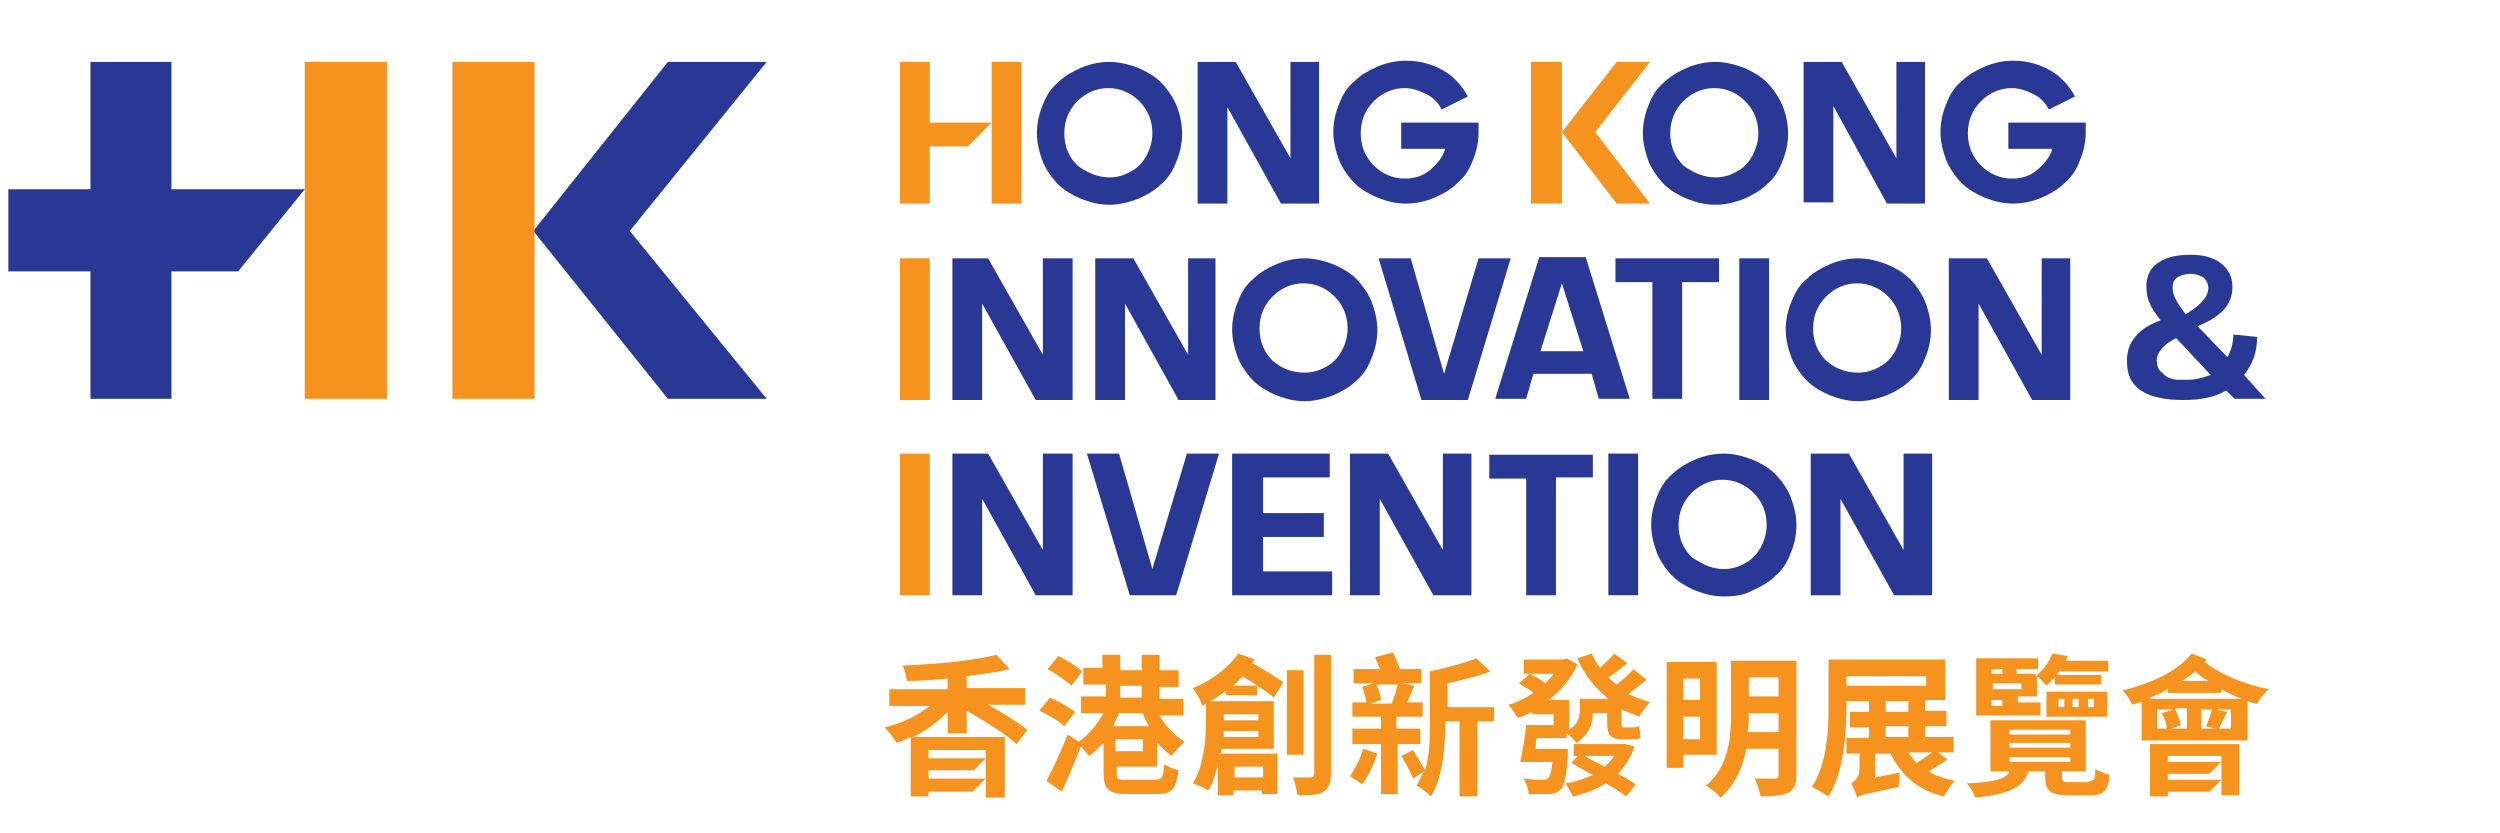
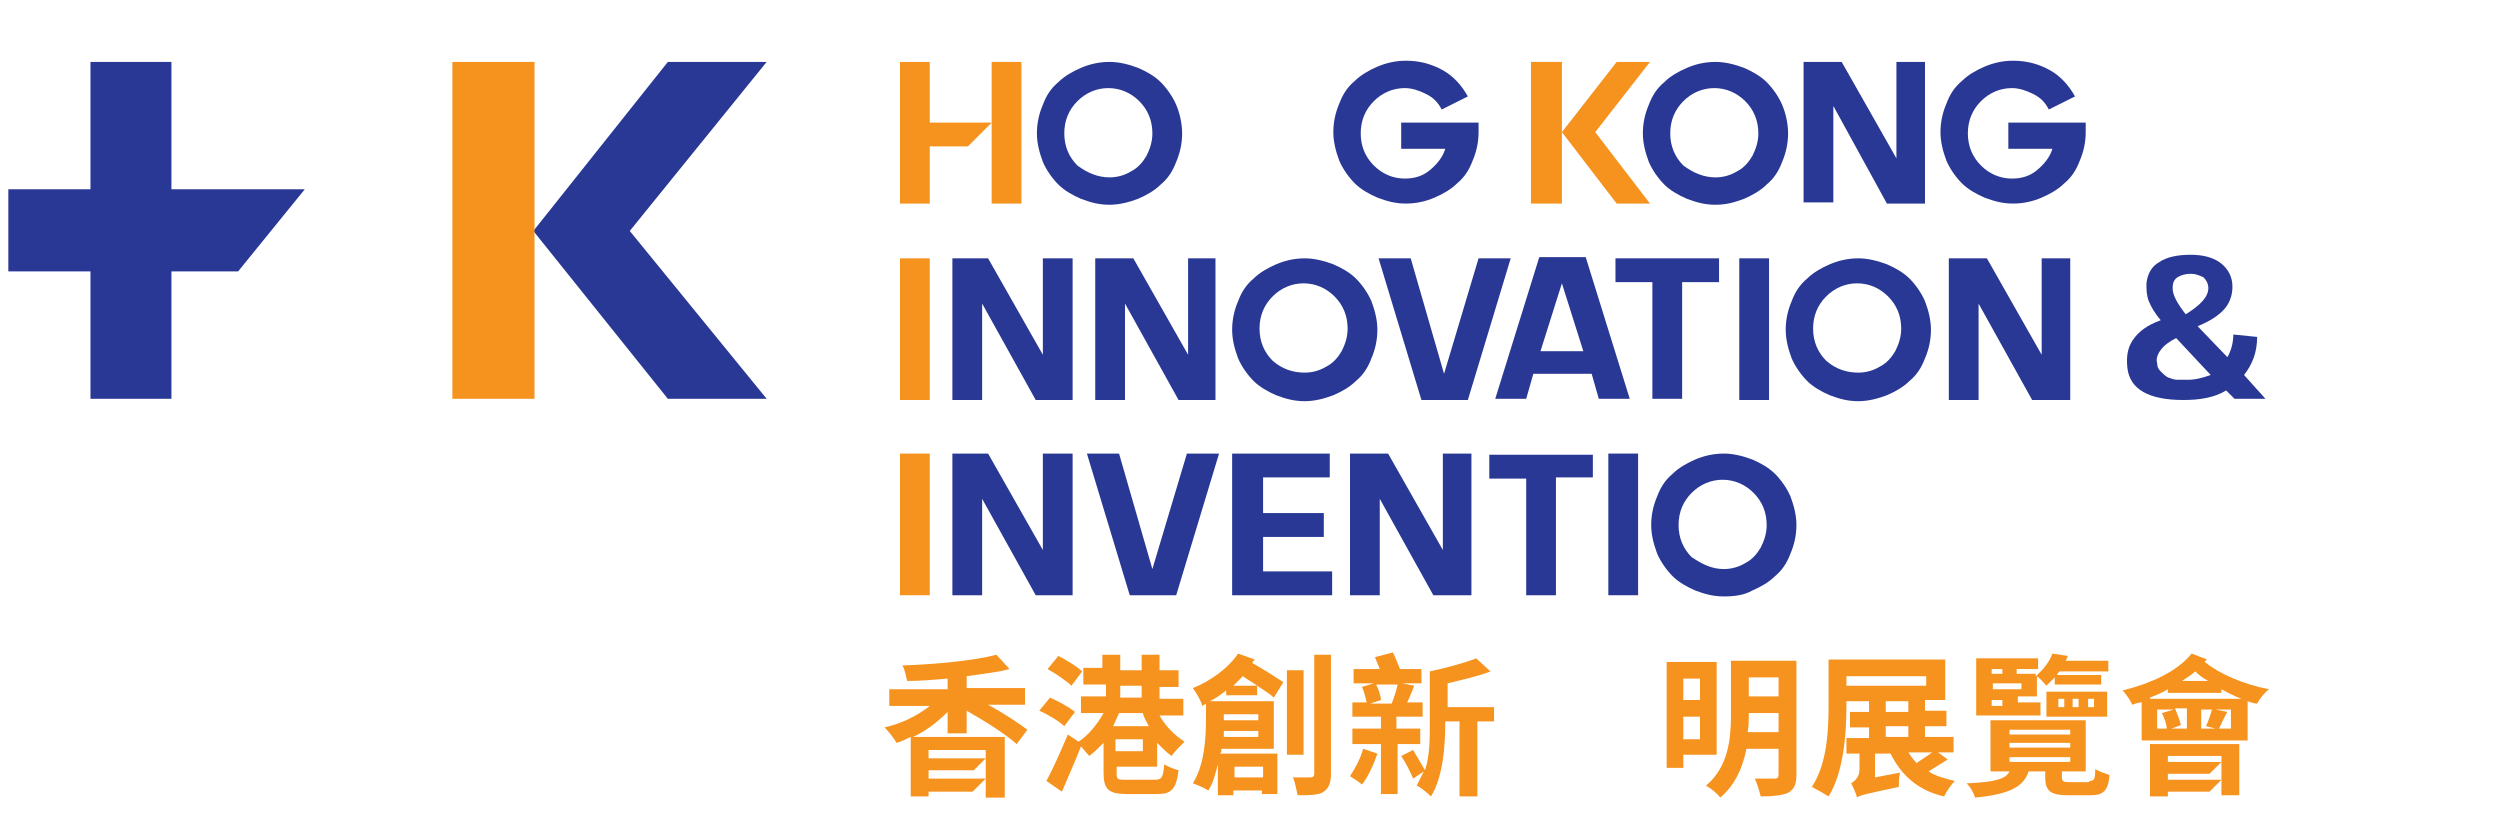
<svg xmlns="http://www.w3.org/2000/svg" version="1.1" id="Layer_1" x="0px" y="0px" viewBox="0 0 210 70" style="enable-background:new 0 0 210 70;" xml:space="preserve">
  <style type="text/css">
	.st0{fill:#F6921E;}
	.st1{fill:#293895;}
</style>
  <g>
    <g>
      <g>
        <g>
          <g>
            <path class="st0" d="M185.2,55.6c0.1-0.1,0.1-0.2,0.2-0.2l-1.3-0.5c-1.2,1.5-3.4,2.5-5.8,3.1c0.3,0.3,0.7,0.9,0.8,1.2       c0.3-0.1,0.5-0.2,0.8-0.2v3.2h8.9v-3.3c0.3,0.1,0.5,0.2,0.8,0.2c0.2-0.4,0.6-0.9,1-1.2C188.5,57.5,186.4,56.6,185.2,55.6z        M184.4,56.4c0.3,0.3,0.7,0.6,1.1,0.8h-2.2C183.7,56.9,184.1,56.7,184.4,56.4z M181.2,61.2v-1.6h1.4l-1,0.3       c0.2,0.4,0.4,0.9,0.4,1.3H181.2z M183.7,61.2h-1.3l0.8-0.3c-0.1-0.4-0.3-0.9-0.5-1.4h1V61.2z M184.9,61.2v-1.6h0.9       c-0.1,0.4-0.3,1-0.5,1.4l0.8,0.2H184.9z M187.4,61.2h-1c0.2-0.4,0.4-0.9,0.7-1.4l-1-0.2h1.3V61.2z M180.6,58.6       c0.5-0.2,1-0.4,1.5-0.7v0.3h4.5v-0.3c0.6,0.3,1.1,0.6,1.7,0.8H180.6z" />
            <path class="st0" d="M81.2,61.5v-1.8c1.6,0.9,3.3,2,4.2,2.8l0.9-1.2c-0.8-0.6-2-1.4-3.3-2.1h3.1v-1.4h-4.9v-1       c1.3-0.2,2.5-0.3,3.6-0.6L83.7,55c-1.9,0.5-5.1,0.8-7.9,0.9c0.2,0.3,0.3,0.9,0.4,1.3c1.1,0,2.3-0.1,3.4-0.2v0.9h-4.9v1.4h3.4       c-1,0.8-2.4,1.5-3.8,1.8c0.3,0.3,0.8,0.9,1,1.3c0.4-0.1,0.8-0.3,1.2-0.5v5h1.5v-0.4h3.7l1.1-1.1h-4.8v-0.7h3.8l1-1h-4.8v-0.7       h4.8v4h1.6v-5.1h-7.7c1.1-0.5,2.1-1.3,2.9-2.1v1.8H81.2z" />
            <g>
              <g>
                <g>
                  <g>
                    <g>
                      <g>
                        <g>
                          <g>
                            <path class="st0" d="M89.4,61c-0.4-0.4-1.4-1-2.1-1.3l0.9-1.1c0.7,0.3,1.6,0.8,2.1,1.2L89.4,61z M93.8,64.2v0.8               c0,0.5,0.1,0.5,0.9,0.5h2.3c0.6,0,0.7-0.2,0.8-1.3c0.3,0.2,0.8,0.4,1.2,0.5c-0.2,1.6-0.6,2-1.8,2h-2.5               c-1.6,0-2-0.4-2-1.8v-2.5c-0.4,0.4-0.8,0.8-1.2,1.1c-0.2-0.2-0.5-0.6-0.7-0.8c-0.5,1.3-1.1,2.6-1.6,3.8l-1.3-0.9               c0.5-0.9,1.2-2.5,1.8-3.9l0.9,0.6c0.8-0.5,1.6-1.5,2.1-2.4h-1.9v-1.4h2.1v-1H91v-1.4h1.6V55h1.5v1.3h1.8V55h1.5v1.3H99               v1.4h-1.6v1h2v1.4h-2c0.5,0.9,1.3,1.7,2.1,2.2c-0.3,0.3-0.8,0.8-1.1,1.2c-0.4-0.3-0.8-0.7-1.2-1.1v2H93.8z M90,57.6               c-0.4-0.4-1.3-1-2-1.4l0.9-1.1c0.6,0.3,1.6,0.9,2,1.3L90,57.6z M94,59.9c-0.2,0.4-0.3,0.7-0.5,1.1h3               c-0.2-0.4-0.4-0.7-0.5-1.1H94z M96,62.1h-2.3v1H96V62.1z M94.1,58.6h1.8v-1h-1.8V58.6z" />
                            <path class="st0" d="M103,58.5V58c-0.4,0.3-0.9,0.7-1.4,0.9h5.4v4h-4.4c0,0.1,0,0.3-0.1,0.4h4.8v3.4H106v-0.3h-2.4v0.4               h-1.3v-2.6c-0.2,0.8-0.4,1.6-0.8,2.2c-0.3-0.2-1-0.5-1.3-0.6c1-1.6,1.1-3.9,1.1-5.4v-1.3l-0.3,0.2               c-0.1-0.4-0.5-1.1-0.8-1.5c1.5-0.6,3-1.7,3.8-2.9l1.4,0.5c-0.1,0.1-0.2,0.2-0.2,0.3c0.9,0.5,2,1.2,2.6,1.6l-0.8,1.3               c-0.3-0.3-0.8-0.6-1.4-1v0.8H103z M105.7,61.9v-0.5h-2.9c0,0.2,0,0.3,0,0.5H105.7z M102.8,60v0.4v0.1h2.9V60H102.8z                M105.6,57.6c-0.4-0.3-0.8-0.5-1.2-0.8c-0.3,0.3-0.5,0.5-0.8,0.8H105.6z M103.7,64.4v0.9h2.4v-0.9H103.7z M109.5,63.4               h-1.4v-7.1h1.4V63.4z M111.8,55V65c0,0.8-0.2,1.2-0.6,1.5c-0.4,0.3-1.2,0.3-2.2,0.3c-0.1-0.4-0.2-1.1-0.4-1.5               c0.7,0,1.3,0,1.5,0c0.2,0,0.3-0.1,0.3-0.3V55H111.8z" />
                            <path class="st0" d="M115.7,63.3c-0.3,0.9-0.8,2-1.3,2.6c-0.2-0.2-0.7-0.5-1-0.7c0.4-0.6,0.9-1.5,1.1-2.3L115.7,63.3z                M117.4,62.5v4.2H116v-4.2h-2.4v-1.3h2.4v-1h-2.4V59h1.2c-0.1-0.4-0.2-0.9-0.4-1.3l1-0.3h-1.7v-1.2h2.2               c-0.1-0.3-0.3-0.7-0.4-1l1.5-0.4c0.2,0.4,0.4,0.9,0.6,1.4h1.8v1.2h-1.6l1,0.2c-0.2,0.5-0.4,1-0.6,1.4h1.3v1.2h-2.2v1h2               v1.3H117.4z M115.6,57.5c0.2,0.4,0.4,1,0.4,1.3l-0.9,0.3h1.8c0.2-0.5,0.4-1.1,0.5-1.6H115.6z M125.3,60.6h-1.2v6.3               h-1.5v-6.3h-1.2v0.2c0,1.9-0.2,4.5-1.2,6.1c-0.3-0.3-0.9-0.8-1.2-0.9c0.2-0.4,0.4-0.8,0.6-1.2l-0.9,0.6               c-0.2-0.5-0.6-1.3-1-1.9l1-0.5c0.3,0.5,0.7,1.2,1,1.7c0.4-1.2,0.4-2.6,0.4-3.8v-4.5c1.4-0.3,2.9-0.7,3.9-1.1l1.2,1.1               c-1,0.4-2.4,0.7-3.6,1v2h3.9V60.6z" />
-                             <path class="st0" d="M138.3,57.1c-0.5,0.4-1,0.8-1.5,1.2c0.6,0.3,1.2,0.5,1.8,0.7c-0.3,0.3-0.7,0.8-0.9,1.2               c-0.5-0.2-1-0.4-1.5-0.6v1.1c0,0.3,0,0.4,0.2,0.4h0.6c0.2,0,0.5,0,0.7-0.1c0,0.3,0.1,0.7,0.1,1               c-0.2,0.1-0.5,0.1-0.7,0.1h-0.8c-1.1,0-1.3-0.4-1.3-1.5v-0.7h-1.2c0,0.9-0.3,1.8-1.4,2.5c-0.1-0.2-0.5-0.6-0.8-0.8V62               h-2.5c-0.1,0.3-0.1,0.6-0.1,0.9h2.7c0,0,0,0.3,0,0.5c-0.1,1.7-0.3,2.6-0.6,2.9c-0.3,0.3-0.6,0.4-1,0.4               c-0.3,0-1,0-1.7,0c0-0.4-0.2-0.9-0.4-1.3c0.6,0.1,1.3,0.1,1.5,0.1c0.2,0,0.3,0,0.5-0.1c0.2-0.1,0.3-0.5,0.4-1.4h-2.7               c0.2-0.8,0.4-2.1,0.5-3.1h2.3V60h-1.8v-0.2c-0.4,0.2-0.8,0.4-1.2,0.5c-0.2-0.3-0.5-0.8-0.8-1.1c0.8-0.2,1.5-0.6,2.1-1               c-0.3-0.3-0.8-0.5-1.2-0.8l0.9-0.8c0.4,0.2,1,0.5,1.3,0.8c0.3-0.3,0.5-0.5,0.7-0.8h-2.5v-1.2h3.3l0.3-0.1l0.9,0.5               c-0.5,1.2-1.4,2.2-2.4,3h1.7v2.5c0.8-0.5,0.9-1.1,0.9-1.7v-0.9h2.4c-1.1-0.9-2-2-2.6-3.4l1.2-0.4               c0.2,0.4,0.4,0.8,0.7,1.2c0.4-0.4,0.9-0.8,1.2-1.2l1.1,0.8c-0.5,0.4-1.1,0.9-1.6,1.2c0.2,0.2,0.4,0.4,0.7,0.6               c0.5-0.4,1.1-0.9,1.4-1.3L138.3,57.1z M137.3,62.7c-0.3,0.9-0.8,1.7-1.4,2.3c0.6,0.3,1.1,0.6,1.5,0.9l-0.8,1               c-0.4-0.3-1-0.7-1.7-1.1c-0.8,0.5-1.8,0.9-2.8,1.1c-0.1-0.3-0.4-0.8-0.6-1.1c0.8-0.1,1.6-0.4,2.3-0.7               c-0.6-0.3-1.2-0.7-1.8-1l0.5-0.6h-0.3v-1h4.1l0.2,0L137.3,62.7z M133.1,63.5c0.5,0.3,1.1,0.6,1.7,0.9               c0.3-0.3,0.6-0.6,0.8-0.9H133.1z" />
                            <path class="st0" d="M141.4,63.4v1.1H140v-8.9h4.2v7.8H141.4z M141.4,57v1.8h1.4V57H141.4z M142.8,62.1v-1.9h-1.4v1.9               H142.8z M150.9,65.1c0,0.8-0.2,1.2-0.7,1.5c-0.5,0.2-1.2,0.3-2.3,0.3c-0.1-0.4-0.3-1.1-0.5-1.5c0.7,0,1.5,0,1.7,0               c0.2,0,0.3-0.1,0.3-0.3v-2.2h-2.7c-0.3,1.5-0.9,3-2.2,4.1c-0.2-0.3-0.8-0.8-1.2-1c1.9-1.6,2.1-4,2.1-5.9v-4.6h5.5V65.1               z M149.4,61.5v-1.6h-2.5v0.2c0,0.4,0,0.9-0.1,1.4H149.4z M146.9,56.9v1.6h2.5v-1.6H146.9z" />
                            <path class="st0" d="M163.6,63.8c-0.5,0.3-1.1,0.7-1.6,1c0.6,0.4,1.4,0.6,2.2,0.8c-0.3,0.3-0.7,0.9-0.9,1.3               c-2.2-0.5-3.6-1.8-4.5-3.6h-1.3v2l2.1-0.4c-0.1,0.4-0.1,0.9-0.1,1.2c-2.8,0.6-3.3,0.7-3.5,0.9v0               c-0.1-0.4-0.4-1-0.5-1.2c0.3-0.2,0.7-0.5,0.7-1.2v-1.3h-1.1v-1.3h1.9v-0.9h-1.6v-1.3h1.6v-0.9h-1.9v0.4               c0,2.2-0.2,5.5-1.5,7.6c-0.3-0.2-1-0.6-1.4-0.8c1.3-2,1.4-4.8,1.4-6.9v-3.8h9.8v3.4h-1.7v0.9h1.8v1.3h-1.8v0.9h2.4v1.3               h-1.3L163.6,63.8z M155.1,57.6h6.7v-0.8h-6.7V57.6z M158.4,59.8h1.9v-0.9h-1.9V59.8z M158.4,61.9h1.9v-0.9h-1.9V61.9z                M160.3,63.2c0.2,0.3,0.4,0.6,0.7,0.9c0.4-0.3,0.9-0.6,1.3-0.9H160.3z" />
                            <path class="st0" d="M175.5,65.6c0.4,0,0.5-0.1,0.5-1c0.3,0.2,0.9,0.4,1.2,0.5c-0.1,1.3-0.5,1.7-1.6,1.7h-1.9               c-1.5,0-1.9-0.4-1.9-1.5v-0.5h-1.4c-0.4,1.2-1.4,1.9-4.5,2.2c-0.1-0.4-0.4-0.9-0.7-1.2c2.5-0.1,3.3-0.4,3.6-1h-1.6               v-4.3h8v4.3h-2v0.5c0,0.3,0.1,0.4,0.6,0.4H175.5z M171.3,60.1H166v-4.8h5.2v0.9h-1.8v0.4h1.6v0.2               c0.7-0.6,1.2-1.3,1.4-1.9l1.3,0.2c-0.1,0.2-0.1,0.3-0.2,0.4h3.6v0.9H173c-0.1,0.1-0.2,0.2-0.2,0.3h3.7v0.8h-3.9v-0.6               c-0.2,0.2-0.5,0.5-0.7,0.7c-0.2-0.2-0.5-0.6-0.8-0.8v1.7h-1.6v0.5h1.9V60.1z M167.3,56.2v0.4h0.9v-0.4H167.3z                M169.8,57.4h-2.4v0.5h2.4V57.4z M167.3,59.3h0.9v-0.5h-0.9V59.3z M168.8,61.7h5.1v-0.4h-5.1V61.7z M168.8,62.8h5.1               v-0.4h-5.1V62.8z M168.8,64h5.1v-0.4h-5.1V64z M171.9,58.1h5.1v2.1h-5.1V58.1z M172.9,59.4h0.5v-0.7h-0.5V59.4z                M174.1,59.4h0.5v-0.7h-0.5V59.4z M175.4,59.4h0.5v-0.7h-0.5V59.4z" />
                          </g>
                        </g>
                      </g>
                    </g>
                  </g>
                </g>
              </g>
            </g>
            <polygon class="st0" points="180.6,62.5 180.6,66.9 182.1,66.9 182.1,66.5 185.6,66.5 186.6,65.5 182.1,65.5 182.1,65        185.6,65 186.6,64 182.1,64 182.1,63.5 186.6,63.5 186.6,66.8 188.1,66.8 188.1,62.5      " />
          </g>
          <g>
            <g>
              <g>
                <g>
                  <g>
                    <path class="st1" d="M144.1,17.2c-0.9,0-1.6-0.2-2.4-0.5c-0.7-0.3-1.4-0.7-1.9-1.2c-0.5-0.5-1-1.2-1.3-1.9           c-0.3-0.8-0.5-1.6-0.5-2.4c0-0.9,0.2-1.7,0.5-2.4c0.3-0.8,0.7-1.4,1.3-1.9c0.5-0.5,1.2-0.9,1.9-1.2           c0.7-0.3,1.5-0.5,2.4-0.5c0.8,0,1.6,0.2,2.4,0.5c0.7,0.3,1.4,0.7,1.9,1.2c0.5,0.5,1,1.2,1.3,1.9s0.5,1.6,0.5,2.4           c0,0.9-0.2,1.7-0.5,2.4c-0.3,0.8-0.7,1.4-1.3,1.9c-0.5,0.5-1.2,0.9-1.9,1.2C145.7,17,145,17.2,144.1,17.2z M144.1,14.9           c0.7,0,1.3-0.2,1.8-0.5c0.6-0.3,1-0.8,1.3-1.3c0.3-0.6,0.5-1.2,0.5-1.9c0-1.1-0.4-2-1.1-2.7c-0.7-0.7-1.6-1.1-2.6-1.1           c-1,0-1.9,0.4-2.6,1.1c-0.7,0.7-1.1,1.6-1.1,2.7c0,1.1,0.4,2,1.1,2.7C142.2,14.5,143.1,14.9,144.1,14.9z" />
                    <path class="st1" d="M159.2,5.2h2.5v11.9h-3.2L154,8.9v8.1h-2.5V5.2h3.2l4.6,8.1V5.2z" />
                    <path class="st1" d="M168.9,10.3h6.3v0.8c0,0.9-0.2,1.7-0.5,2.4c-0.3,0.8-0.7,1.4-1.3,1.9c-0.5,0.5-1.2,0.9-1.9,1.2           c-0.7,0.3-1.5,0.5-2.4,0.5c-0.9,0-1.6-0.2-2.4-0.5c-0.7-0.3-1.4-0.7-1.9-1.2c-0.5-0.5-1-1.2-1.3-1.9           c-0.3-0.8-0.5-1.6-0.5-2.4c0-0.9,0.2-1.7,0.5-2.4c0.3-0.8,0.7-1.4,1.3-1.9c0.5-0.5,1.2-0.9,1.9-1.2           c0.7-0.3,1.5-0.5,2.4-0.5c1.2,0,2.2,0.3,3.1,0.8c0.9,0.5,1.6,1.3,2.1,2.2l-2.2,1.1c-0.3-0.6-0.7-1-1.3-1.3           c-0.6-0.3-1.2-0.5-1.8-0.5c-1,0-1.9,0.4-2.6,1.1c-0.7,0.7-1.1,1.6-1.1,2.7c0,1.1,0.4,2,1.1,2.7c0.7,0.7,1.6,1.1,2.6,1.1           c0.8,0,1.5-0.2,2.1-0.7c0.6-0.5,1.1-1.1,1.3-1.8h-3.7V10.3z" />
                    <g>
                      <polygon class="st0" points="131.2,5.2 128.6,5.2 128.6,17.1 131.2,17.1           " />
                      <polygon class="st0" points="138.6,5.2 135.8,5.2 131.2,11.1 135.8,17.1 138.6,17.1 134,11.1           " />
                    </g>
                  </g>
                  <path class="st1" d="M93.2,17.2c-0.9,0-1.6-0.2-2.4-0.5c-0.7-0.3-1.4-0.7-1.9-1.2c-0.5-0.5-1-1.2-1.3-1.9          c-0.3-0.8-0.5-1.6-0.5-2.4c0-0.9,0.2-1.7,0.5-2.4c0.3-0.8,0.7-1.4,1.3-1.9c0.5-0.5,1.2-0.9,1.9-1.2c0.7-0.3,1.5-0.5,2.4-0.5          c0.8,0,1.6,0.2,2.4,0.5c0.7,0.3,1.4,0.7,1.9,1.2c0.5,0.5,1,1.2,1.3,1.9s0.5,1.6,0.5,2.4c0,0.9-0.2,1.7-0.5,2.4          c-0.3,0.8-0.7,1.4-1.3,1.9c-0.5,0.5-1.2,0.9-1.9,1.2C94.8,17,94,17.2,93.2,17.2z M93.2,14.9c0.7,0,1.3-0.2,1.8-0.5          c0.6-0.3,1-0.8,1.3-1.3c0.3-0.6,0.5-1.2,0.5-1.9c0-1.1-0.4-2-1.1-2.7c-0.7-0.7-1.6-1.1-2.6-1.1c-1,0-1.9,0.4-2.6,1.1          c-0.7,0.7-1.1,1.6-1.1,2.7c0,1.1,0.4,2,1.1,2.7C91.3,14.5,92.2,14.9,93.2,14.9z" />
-                   <path class="st1" d="M108.3,5.2h2.5v11.9h-3.2l-4.5-8.1v8.1h-2.5V5.2h3.2l4.6,8.1V5.2z" />
                  <path class="st1" d="M117.9,10.3h6.3v0.8c0,0.9-0.2,1.7-0.5,2.4c-0.3,0.8-0.7,1.4-1.3,1.9c-0.5,0.5-1.2,0.9-1.9,1.2          c-0.7,0.3-1.5,0.5-2.4,0.5c-0.9,0-1.6-0.2-2.4-0.5c-0.7-0.3-1.4-0.7-1.9-1.2c-0.5-0.5-1-1.2-1.3-1.9          c-0.3-0.8-0.5-1.6-0.5-2.4c0-0.9,0.2-1.7,0.5-2.4c0.3-0.8,0.7-1.4,1.3-1.9c0.5-0.5,1.2-0.9,1.9-1.2c0.7-0.3,1.5-0.5,2.4-0.5          c1.2,0,2.2,0.3,3.1,0.8c0.9,0.5,1.6,1.3,2.1,2.2l-2.2,1.1c-0.3-0.6-0.7-1-1.3-1.3c-0.6-0.3-1.2-0.5-1.8-0.5          c-1,0-1.9,0.4-2.6,1.1c-0.7,0.7-1.1,1.6-1.1,2.7c0,1.1,0.4,2,1.1,2.7c0.7,0.7,1.6,1.1,2.6,1.1c0.8,0,1.5-0.2,2.1-0.7          c0.6-0.5,1.1-1.1,1.3-1.8h-3.7V10.3z" />
                  <rect x="83.3" y="5.2" class="st0" width="2.5" height="11.9" />
                  <polygon class="st0" points="83.3,10.3 78.1,10.3 78.1,5.2 75.6,5.2 75.6,17.1 78.1,17.1 78.1,12.3 81.3,12.3         " />
                </g>
                <g>
                  <path class="st0" d="M75.6,21.7h2.5v11.9h-2.5V21.7z" />
                  <path class="st1" d="M87.6,21.7h2.5v11.9H87l-4.5-8.1v8.1h-2.5V21.7H83l4.6,8.1V21.7z" />
                  <path class="st1" d="M99.6,21.7h2.5v11.9H99l-4.5-8.1v8.1h-2.5V21.7h3.2l4.6,8.1V21.7z" />
                  <path class="st1" d="M109.6,33.7c-0.9,0-1.6-0.2-2.4-0.5c-0.7-0.3-1.4-0.7-1.9-1.2c-0.5-0.5-1-1.2-1.3-1.9          c-0.3-0.8-0.5-1.6-0.5-2.4c0-0.9,0.2-1.7,0.5-2.4c0.3-0.8,0.7-1.4,1.3-1.9c0.5-0.5,1.2-0.9,1.9-1.2c0.7-0.3,1.5-0.5,2.4-0.5          c0.8,0,1.6,0.2,2.4,0.5c0.7,0.3,1.4,0.7,1.9,1.2c0.5,0.5,1,1.2,1.3,1.9c0.3,0.8,0.5,1.6,0.5,2.4c0,0.9-0.2,1.7-0.5,2.4          c-0.3,0.8-0.7,1.4-1.3,1.9c-0.5,0.5-1.2,0.9-1.9,1.2C111.2,33.5,110.4,33.7,109.6,33.7z M109.6,31.3c0.7,0,1.3-0.2,1.8-0.5          c0.6-0.3,1-0.8,1.3-1.3c0.3-0.6,0.5-1.2,0.5-1.9c0-1.1-0.4-2-1.1-2.7c-0.7-0.7-1.6-1.1-2.6-1.1c-1,0-1.9,0.4-2.6,1.1          c-0.7,0.7-1.1,1.6-1.1,2.7c0,1.1,0.4,2,1.1,2.7C107.7,31,108.6,31.3,109.6,31.3z" />
                  <path class="st1" d="M124.2,21.7h2.7l-3.6,11.9h-3.9l-3.6-11.9h2.7l2.8,9.7L124.2,21.7z" />
                  <path class="st1" d="M134.3,33.5l-0.6-2.1h-4.9l-0.6,2.1h-2.6l3.7-11.9h3.9l3.7,11.9H134.3z M129.4,29.5h3.6l-1.8-5.7          L129.4,29.5z" />
                  <path class="st1" d="M144.4,21.7v2h-3.1v9.8h-2.5v-9.8h-3.1v-2H144.4z" />
                  <path class="st1" d="M146.1,21.7h2.5v11.9h-2.5V21.7z" />
                  <path class="st1" d="M156.1,33.7c-0.9,0-1.6-0.2-2.4-0.5c-0.7-0.3-1.4-0.7-1.9-1.2c-0.5-0.5-1-1.2-1.3-1.9          c-0.3-0.8-0.5-1.6-0.5-2.4c0-0.9,0.2-1.7,0.5-2.4c0.3-0.8,0.7-1.4,1.3-1.9c0.5-0.5,1.2-0.9,1.9-1.2c0.7-0.3,1.5-0.5,2.4-0.5          c0.8,0,1.6,0.2,2.4,0.5c0.7,0.3,1.4,0.7,1.9,1.2c0.5,0.5,1,1.2,1.3,1.9c0.3,0.8,0.5,1.6,0.5,2.4c0,0.9-0.2,1.7-0.5,2.4          c-0.3,0.8-0.7,1.4-1.3,1.9c-0.5,0.5-1.2,0.9-1.9,1.2C157.7,33.5,156.9,33.7,156.1,33.7z M156.1,31.3c0.7,0,1.3-0.2,1.8-0.5          c0.6-0.3,1-0.8,1.3-1.3c0.3-0.6,0.5-1.2,0.5-1.9c0-1.1-0.4-2-1.1-2.7c-0.7-0.7-1.6-1.1-2.6-1.1c-1,0-1.9,0.4-2.6,1.1          c-0.7,0.7-1.1,1.6-1.1,2.7c0,1.1,0.4,2,1.1,2.7C154.2,31,155.1,31.3,156.1,31.3z" />
                  <path class="st1" d="M171.4,21.7h2.5v11.9h-3.2l-4.5-8.1v8.1h-2.5V21.7h3.2l4.6,8.1V21.7z" />
                  <path class="st1" d="M190.3,33.5h-2.6l-0.7-0.7c-1,0.6-2.2,0.8-3.6,0.8c-2.9,0-4.5-0.9-4.7-2.7c-0.1-0.9,0-1.7,0.5-2.4          c0.5-0.7,1.2-1.2,2.3-1.6c-0.5-0.6-0.8-1.1-1-1.6c-0.2-0.5-0.2-1-0.2-1.5c0.1-0.8,0.4-1.4,1.1-1.8c0.6-0.4,1.5-0.6,2.6-0.6          c1,0,1.8,0.2,2.4,0.6c0.6,0.4,1,1,1.1,1.7c0.1,0.8-0.1,1.6-0.6,2.2c-0.5,0.6-1.3,1.1-2.3,1.5l2.5,2.6          c0.3-0.5,0.5-1.2,0.5-1.9l2,0.2c0,1.3-0.4,2.3-1.1,3.2L190.3,33.5z M183.8,31.9c0.7,0,1.3-0.2,1.9-0.4l-2.9-3.1          c-0.6,0.3-1,0.6-1.3,1s-0.4,0.8-0.3,1.1c0,0.3,0.1,0.5,0.3,0.7c0.2,0.2,0.4,0.4,0.6,0.5c0.3,0.1,0.5,0.2,0.8,0.2          C183.2,31.9,183.5,31.9,183.8,31.9z M184,23c-0.4,0-0.8,0.1-1.1,0.3c-0.3,0.2-0.4,0.5-0.4,0.9c0,0.6,0.4,1.3,1.1,2.2          c1.3-0.8,1.9-1.5,1.9-2.2c0-0.4-0.2-0.7-0.4-0.9C184.7,23.1,184.4,23,184,23z" />
                </g>
                <g>
                  <g>
                    <g>
                      <g>
                        <g>
                          <g>
                            <g>
                              <g>
                                <g>
                                  <g>
                                    <g>
                                      <g>
                                        <g>
                                          <g>
                                            <path class="st0" d="M75.6,38.1h2.5V50h-2.5V38.1z" />
                                            <path class="st1" d="M87.6,38.1h2.5V50H87l-4.5-8.1V50h-2.5V38.1H83l4.6,8.1V38.1z" />
                                            <path class="st1" d="M99.7,38.1h2.7L98.8,50h-3.9l-3.6-11.9H94l2.8,9.7L99.7,38.1z" />
                                            <path class="st1" d="M103.6,38.1h8.1v2h-5.6v3h5.1v2h-5.1V48h5.8v2h-8.4V38.1z" />
                                            <path class="st1" d="M121.1,38.1h2.5V50h-3.2l-4.5-8.1V50h-2.5V38.1h3.2l4.6,8.1V38.1z" />
                                            <path class="st1" d="M133.8,38.1v2h-3.1V50h-2.5v-9.8h-3.1v-2H133.8z" />
                                            <path class="st1" d="M135.1,38.1h2.5V50h-2.5V38.1z" />
                                            <path class="st1" d="M144.8,50.1c-0.9,0-1.6-0.2-2.4-0.5c-0.7-0.3-1.4-0.7-1.9-1.2c-0.5-0.5-1-1.2-1.3-1.9                       c-0.3-0.8-0.5-1.6-0.5-2.4c0-0.9,0.2-1.7,0.5-2.4c0.3-0.8,0.7-1.4,1.3-1.9c0.5-0.5,1.2-0.9,1.9-1.2                       c0.7-0.3,1.5-0.5,2.4-0.5c0.8,0,1.6,0.2,2.4,0.5c0.7,0.3,1.4,0.7,1.9,1.2c0.5,0.5,1,1.2,1.3,1.9                       c0.3,0.8,0.5,1.6,0.5,2.4c0,0.9-0.2,1.7-0.5,2.4c-0.3,0.8-0.7,1.4-1.3,1.9c-0.5,0.5-1.2,0.9-1.9,1.2                       C146.5,50,145.7,50.1,144.8,50.1z M144.8,47.8c0.7,0,1.3-0.2,1.8-0.5c0.6-0.3,1-0.8,1.3-1.3                       c0.3-0.6,0.5-1.2,0.5-1.9c0-1.1-0.4-2-1.1-2.7c-0.7-0.7-1.6-1.1-2.6-1.1c-1,0-1.9,0.4-2.6,1.1                       c-0.7,0.7-1.1,1.6-1.1,2.7c0,1.1,0.4,2,1.1,2.7C143,47.4,143.8,47.8,144.8,47.8z" />
-                                             <path class="st1" d="M159.8,38.1h2.5V50h-3.2l-4.5-8.1V50h-2.5V38.1h3.2l4.6,8.1V38.1z" />
                                          </g>
                                        </g>
                                      </g>
                                    </g>
                                  </g>
                                </g>
                              </g>
                            </g>
                          </g>
                        </g>
                      </g>
                    </g>
                  </g>
                </g>
              </g>
            </g>
          </g>
        </g>
      </g>
    </g>
    <g>
      <g>
        <g>
          <g>
            <polygon class="st1" points="64.4,5.2 56.1,5.2 44.8,19.4 56.1,33.5 64.4,33.5 52.9,19.4      " />
            <path class="st0" d="M38,33.5V5.2h6.9v28.3H38z" />
-             <path class="st0" d="M25.6,33.5V5.2h6.9v28.3H25.6z" />
          </g>
        </g>
        <polygon class="st1" points="25.6,15.9 14.4,15.9 14.4,5.2 7.6,5.2 7.6,15.9 0.7,15.9 0.7,22.8 7.6,22.8 7.6,33.5 14.4,33.5      14.4,22.8 20,22.8    " />
      </g>
    </g>
  </g>
</svg>